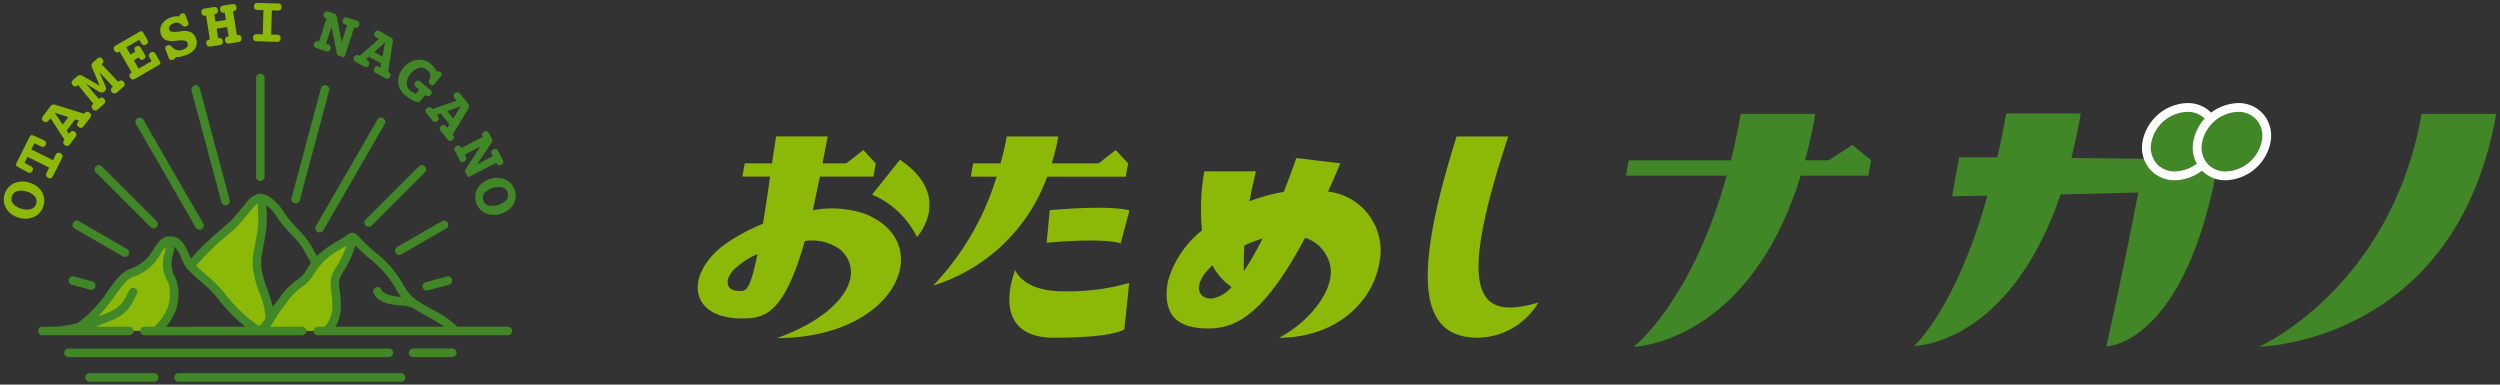
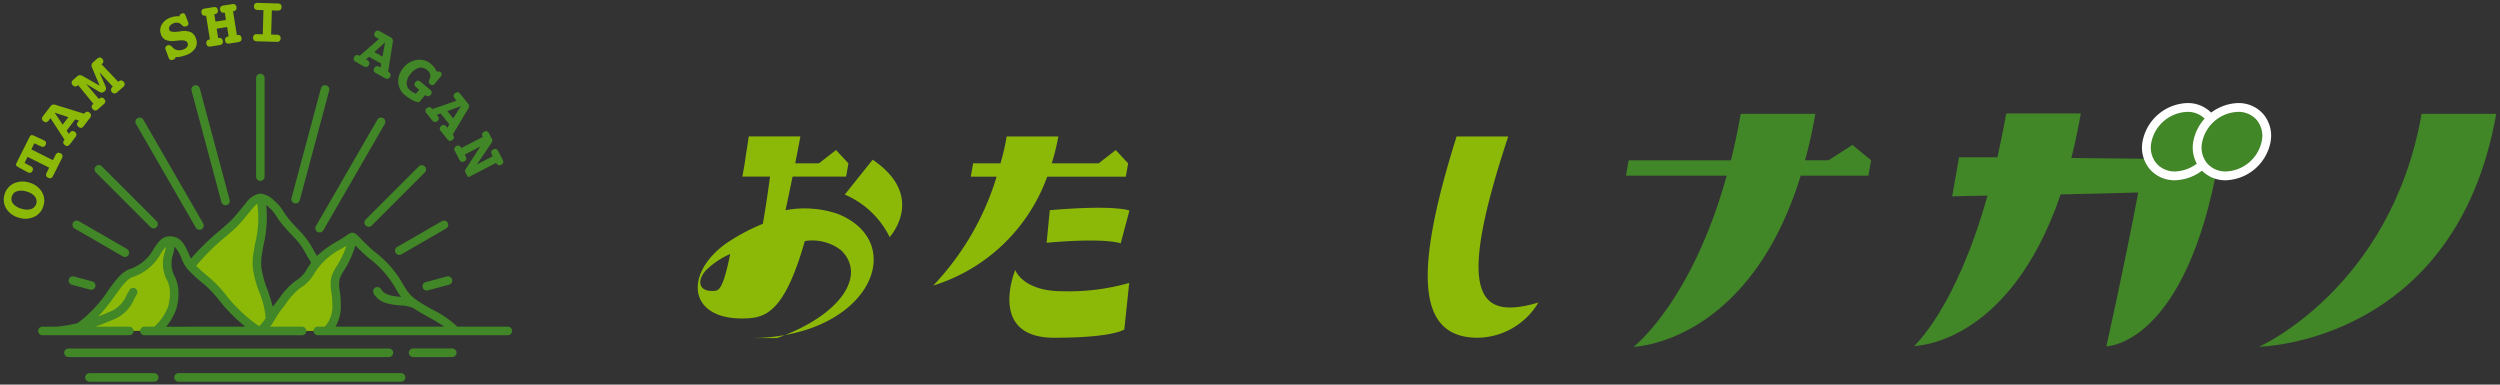
<svg xmlns="http://www.w3.org/2000/svg" width="260" height="40" viewBox="0 0 260 40">
  <rect x="0" y="0" width="260" height="40" fill="#333333" stroke="none" />
  <defs>
    <clipPath id="a">
      <rect width="259.213" height="39.396" fill="none" />
    </clipPath>
    <clipPath id="c">
      <rect width="260" height="40" />
    </clipPath>
  </defs>
  <g id="b" clip-path="url(#c)">
    <g transform="translate(0.393 0.302)">
      <g transform="translate(0 0)" clip-path="url(#a)">
-         <path d="M119.916,42.457c6.677-2.384,9.326-6.529,6.674-9.12a4.884,4.884,0,0,0-3.783-.967c-2.2,7.7-4.222,8.048-6.562,8.048-5.6,0-5.965-4.7-1.618-7.806a20.78,20.78,0,0,1,3.814-2.038c.238-1.348.485-2.971.75-4.905h-2.879l.244-1.382h2.84c.114-.864.279-1.8.417-2.8h5.373c-.171.967-.373,1.9-.531,2.8h2.457l1.779-1.382,1.292,1.382-.244,1.382h-5.565l-.731,3.489a10.784,10.784,0,0,1,5.421.38c7.563,3.04,3.25,12.92-9.148,12.92m-2.029-8.74a8.275,8.275,0,0,0-2.525,1.693c-.956,1.071-.723,2.142.582,2.142.691,0,1.115.207,1.943-3.834m16.584-1.762a9.232,9.232,0,0,0-4.67-4.422l2.9-3.627c5.657,3.834,1.766,8.049,1.766,8.049" transform="translate(-39.498 -7.601)" fill="#8cb808" />
+         <path d="M119.916,42.457c6.677-2.384,9.326-6.529,6.674-9.12a4.884,4.884,0,0,0-3.783-.967c-2.2,7.7-4.222,8.048-6.562,8.048-5.6,0-5.965-4.7-1.618-7.806a20.78,20.78,0,0,1,3.814-2.038c.238-1.348.485-2.971.75-4.905h-2.879l.244-1.382c.114-.864.279-1.8.417-2.8h5.373c-.171.967-.373,1.9-.531,2.8h2.457l1.779-1.382,1.292,1.382-.244,1.382h-5.565l-.731,3.489a10.784,10.784,0,0,1,5.421.38c7.563,3.04,3.25,12.92-9.148,12.92m-2.029-8.74a8.275,8.275,0,0,0-2.525,1.693c-.956,1.071-.723,2.142.582,2.142.691,0,1.115.207,1.943-3.834m16.584-1.762a9.232,9.232,0,0,0-4.67-4.422l2.9-3.627c5.657,3.834,1.766,8.049,1.766,8.049" transform="translate(-39.498 -7.601)" fill="#8cb808" />
        <path d="M149.558,37a28.36,28.36,0,0,0,6.6-11.331h-2.687l.244-1.382h2.841a23.673,23.673,0,0,0,.646-2.8h5.374a23.307,23.307,0,0,1-.686,2.8h4.875l1.779-1.382,1.292,1.382-.244,1.382H161.42A18.415,18.415,0,0,1,149.558,37M163,37.586a22.913,22.913,0,0,0,6.945-.863l-.507,4.836s-1.112.864-7.291.864c-6.985,0-4.054-7.047-4.054-7.047s.761,2.211,4.907,2.211m-1.644-5.044.328-3.385c6.82-.587,8.285.034,8.285.034l-.911,3.42s-1.348-.622-7.7-.069" transform="translate(-52.901 -7.6)" fill="#8cb808" />
-         <path d="M187.254,37.813a10.306,10.306,0,0,1,3.548-5.32,22.983,22.983,0,0,1,.24-6.149h5.373q-.407,1.659-.663,3.109a18.714,18.714,0,0,1,3.547-.967c.82-2.038,1.312-3.524,1.312-3.524l4.585.553c-.452,1.037-.852,2-1.285,2.937a6.171,6.171,0,0,1,5.318,7.5c-.712,4.041-4.543,7.7-10.416,7.7,3.425-1.8,5.782-5.147,5.34-7.427a3.9,3.9,0,0,0-2.624-2.97c-4.474,8.394-7.457,9.431-10.106,9.431-2.764,0-4.845-1.037-4.17-4.871m4.636-1.693c-2.011,1.831-1.684,3.454-.111,3.454a3.248,3.248,0,0,0,2.095-1.209,6.1,6.1,0,0,1-1.984-2.245m3.321-2.073c-.067,1.037-.072,1.934-.047,2.66a29.66,29.66,0,0,0,1.941-3.386c-.447.138-.861.311-1.352.484Z" transform="translate(-66.189 -8.829)" fill="#8cb808" />
        <path d="M232.144,21.488h5.373c-5.488,16.547-3.182,19.137,3.134,17.272a7.447,7.447,0,0,1-6.326,3.662c-6.524,0-6.467-7.289-2.181-20.934" transform="translate(-81.051 -7.6)" fill="#8cb808" />
        <path d="M280.736,17.857a47.631,47.631,0,0,1-1.073,4.828H282.1l2.5-1.6,1.935,1.6-.282,1.6h-7.037c-5.415,17.514-17.378,17.794-17.378,17.794s6.024-4.628,9.676-17.794H261.04l.282-1.6h10.639c.378-1.517.715-3.113,1.017-4.828Z" transform="translate(-92.334 -6.316)" fill="#418627" />
        <path d="M379.827,17.857h7.758c-4.214,23.9-24.662,24.217-24.662,24.217s13.7-6.064,16.9-24.217" transform="translate(-128.371 -6.316)" fill="#418627" />
        <path d="M307.405,41.973s4.333-3.83,7.634-15.639c-2.39.04-3.671.08-3.671.08l.717-4.07h3.99c.309-1.437.624-2.913.912-4.549h7.758c-.288,1.636-.618,3.192-.982,4.628,4.094.04,9.24.079,15.314.2C335.665,41.973,327.4,42.012,327.4,42.012s1.767-7.819,3.319-16c-3.061.079-5.735.16-8.069.2-5.384,15.759-15.247,15.759-15.247,15.759" transform="translate(-108.734 -6.294)" fill="#418627" />
        <path d="M351.966,20.383a4.426,4.426,0,0,1-4.183,3.556,2.9,2.9,0,0,1-2.928-3.556,4.425,4.425,0,0,1,4.182-3.556,2.9,2.9,0,0,1,2.929,3.556" transform="translate(-121.961 -5.952)" fill="#8cb808" />
        <path d="M351.966,20.383a4.426,4.426,0,0,1-4.183,3.556,2.9,2.9,0,0,1-2.928-3.556,4.425,4.425,0,0,1,4.182-3.556,2.9,2.9,0,0,1,2.929,3.556" transform="translate(-121.961 -5.952)" fill="#418627" />
        <path d="M360.132,20.383a4.427,4.427,0,0,1-4.183,3.556,2.9,2.9,0,0,1-2.928-3.556,4.425,4.425,0,0,1,4.182-3.556,2.9,2.9,0,0,1,2.929,3.556" transform="translate(-124.849 -5.952)" fill="#8cb808" />
        <path d="M360.132,20.383a4.427,4.427,0,0,1-4.183,3.556,2.9,2.9,0,0,1-2.928-3.556,4.425,4.425,0,0,1,4.182-3.556,2.9,2.9,0,0,1,2.929,3.556" transform="translate(-124.849 -5.952)" fill="#418627" />
        <path d="M351.966,20.383a4.426,4.426,0,0,1-4.183,3.556,2.9,2.9,0,0,1-2.928-3.556,4.425,4.425,0,0,1,4.182-3.556,2.9,2.9,0,0,1,2.929,3.556" transform="translate(-121.961 -5.952)" fill="#418627" />
        <path d="M347.532,24.146a3.4,3.4,0,0,1-2.665-1.186,3.493,3.493,0,0,1-.715-2.908,4.907,4.907,0,0,1,4.634-3.935,3.4,3.4,0,0,1,2.665,1.186,3.493,3.493,0,0,1,.714,2.908,4.907,4.907,0,0,1-4.633,3.935m1.254-7.112a3.954,3.954,0,0,0-3.731,3.177,2.591,2.591,0,0,0,.513,2.16,2.5,2.5,0,0,0,1.964.858,3.956,3.956,0,0,0,3.731-3.177,2.591,2.591,0,0,0-.514-2.16,2.5,2.5,0,0,0-1.963-.858" transform="translate(-121.709 -5.701)" fill="#fff" />
        <path d="M360.132,20.383a4.427,4.427,0,0,1-4.183,3.556,2.9,2.9,0,0,1-2.928-3.556,4.425,4.425,0,0,1,4.182-3.556,2.9,2.9,0,0,1,2.929,3.556" transform="translate(-124.849 -5.952)" fill="#418627" />
        <path d="M355.7,24.146a3.4,3.4,0,0,1-2.665-1.186,3.493,3.493,0,0,1-.715-2.908,4.907,4.907,0,0,1,4.633-3.935,3.4,3.4,0,0,1,2.666,1.186,3.493,3.493,0,0,1,.714,2.908,4.908,4.908,0,0,1-4.634,3.935m1.254-7.112a3.953,3.953,0,0,0-3.73,3.177,2.591,2.591,0,0,0,.513,2.16,2.5,2.5,0,0,0,1.963.858,3.956,3.956,0,0,0,3.732-3.177,2.592,2.592,0,0,0-.514-2.16,2.5,2.5,0,0,0-1.964-.858" transform="translate(-124.598 -5.701)" fill="#fff" />
        <path d="M30.1,38.51l3.617-3.7,3.618-3.538.315,1.337-.787,5.662,1.494,5.348-.865,1.572-3.461-2.516Z" transform="translate(-10.645 -11.062)" fill="#8cb808" />
        <path d="M21.047,38.309,19.808,39.96l-1.887,1.592-1.828.885-3.126,4.128-1,1.062h8.178l1.495-2.065.412-2.123-.766-2.418.432-2.811Z" transform="translate(-4.232 -13.516)" fill="#8cb808" />
        <path d="M49.77,38.593,48.217,39.95l-1.888,1.592-4.522,6.076h6.744l.865-1.888-.237-1.947.511-2.772,1.494-2.831Z" transform="translate(-14.788 -13.505)" fill="#8cb808" />
        <path d="M34.463,24.563a.443.443,0,1,1-.856-.229l3.06-11.413a.443.443,0,0,1,.857.229Zm2.45,3.127a.443.443,0,0,1-.767-.444l6.389-11.063a.443.443,0,1,1,.767.444Zm5.031-.5a.443.443,0,0,1-.625-.628l5.523-5.522a.443.443,0,0,1,.625.628Zm3.1,2.988a.442.442,0,1,1-.441-.766l4.64-2.678a.442.442,0,1,1,.441.767Zm2.742,3.755a.443.443,0,0,1-.229-.857l2.21-.592a.443.443,0,1,1,.229.857ZM27.173,24.523a.443.443,0,0,1-.857.229l-3.107-11.6a.443.443,0,0,1,.857-.229Zm-2.749,2.451a.442.442,0,0,1-.766.441L17.431,16.626a.442.442,0,0,1,.767-.441Zm-4.861-.256a.443.443,0,1,1-.628.624l-5.671-5.672a.443.443,0,1,1,.628-.624ZM16.5,29.63a.443.443,0,0,1-.444.767L11.05,27.5a.443.443,0,1,1,.444-.767ZM12.892,33a.443.443,0,1,1-.229.857l-1.924-.516a.444.444,0,0,1,.229-.857ZM30.807,22.1a.442.442,0,0,1-.885,0V11.849a.442.442,0,0,1,.885,0Z" transform="translate(-3.682 -4.035)" fill="#418627" />
        <path d="M28.114,35.812a11,11,0,0,0,.209-4.09,4.186,4.186,0,0,0-.52.536c-.156.182-.305.365-.459.553-.354.434-.734.9-1.16,1.327a.291.291,0,0,1-.023.026c-.2.2-.56.513-1,.9A22.4,22.4,0,0,0,21.966,38.2c.351.357.72.674,1.09.992a12.186,12.186,0,0,1,1.932,1.949,15.181,15.181,0,0,0,1.766,1.93,13.38,13.38,0,0,0,1.763,1.41,4.512,4.512,0,0,0,.677-.845,8.862,8.862,0,0,0-.661-2.682,11.165,11.165,0,0,1-.669-2.486,6.264,6.264,0,0,1,.063-1.591l.005-.03c.054-.341.118-.693.181-1.038m1.134-3.927a12.242,12.242,0,0,1-.263,4.083c-.059.327-.12.659-.177,1.023v0l-.005.03a5.416,5.416,0,0,0-.056,1.372,10.618,10.618,0,0,0,.624,2.271,18.42,18.42,0,0,1,.561,1.8c.045-.063.092-.125.14-.185l.021-.027c.178-.218.336-.432.5-.65a7.666,7.666,0,0,1,1.633-1.776l.03-.021a3.651,3.651,0,0,0,1.1-1.033,6.837,6.837,0,0,1,.562-.883c-.08-.171-.236-.423-.348-.6-.045-.072-.085-.136-.118-.2a7.634,7.634,0,0,0-1.413-1.957c-.193-.2-.433-.456-.788-.853a9.783,9.783,0,0,1-.953-1.247,3.875,3.875,0,0,0-.841-.987c-.074-.06-.142-.114-.206-.163M27.079,44.527c-.3-.238-.609-.509-.928-.8a16.167,16.167,0,0,1-1.87-2.044,11.392,11.392,0,0,0-1.8-1.811,14.788,14.788,0,0,1-1.444-1.362,4.07,4.07,0,0,1-.6-1.083l-.009-.021a3.464,3.464,0,0,0-.714-1.2,4.784,4.784,0,0,1-.156.819,2.894,2.894,0,0,0,.2,2.336,3.715,3.715,0,0,1,.361,1.574,5.7,5.7,0,0,1-.238,1.812,5.921,5.921,0,0,1-.756,1.41c-.089.124-.184.251-.288.377Zm20.694,0a17.979,17.979,0,0,0-1.624-.978c-.5-.279-1-.558-1.459-.86-.015-.009-.029-.018-.043-.028l-.1-.069a3.821,3.821,0,0,0-1.339-.272c-1.07-.1-2.223-.217-2.8-1.28a.443.443,0,0,1,.777-.423c.352.646,1.251.738,2.09.82q-.049-.067-.1-.136c-.093-.14-.233-.36-.381-.593a10.167,10.167,0,0,0-2.7-3.18,8.832,8.832,0,0,1-.845-.733c-.238-.225-.5-.48-.732-.72a9.545,9.545,0,0,1-1.184,2.615,4.993,4.993,0,0,0-.439.829,3.241,3.241,0,0,0,.006,1.307,9.174,9.174,0,0,1,.107,1.291.359.359,0,0,1,0,.037v.03a4.376,4.376,0,0,1-.542,2.341ZM28.64,30.694h.047a2.353,2.353,0,0,1,1.329.669,4.592,4.592,0,0,1,1.019,1.181,9.057,9.057,0,0,0,.872,1.147c.312.347.566.615.772.832a8.3,8.3,0,0,1,1.537,2.127c.02.035.059.1.1.171.065.1.14.227.215.356a9.878,9.878,0,0,1,2.122-1.535h0c.28-.164.536-.313.743-.46l.022-.017c.657-.475.874-.632,1.516.061.251.271.6.618.925.922a9.074,9.074,0,0,0,.706.626,10.822,10.822,0,0,1,2.973,3.458c.119.187.231.362.374.578A4.038,4.038,0,0,0,45,41.834a1.572,1.572,0,0,1,.174.117c.434.285.919.555,1.4.824a10.3,10.3,0,0,1,2.547,1.752h5.256a.444.444,0,0,1,0,.889H34.611a.444.444,0,1,1,0-.889h.732a3.143,3.143,0,0,0,.785-2.337v-.03c0-.014,0-.027,0-.041a8.225,8.225,0,0,0-.1-1.173,3.915,3.915,0,0,1,.015-1.647,5.011,5.011,0,0,1,.533-1.055,9.827,9.827,0,0,0,1.023-2.13c-.155.1-.321.193-.5.3h0a7.021,7.021,0,0,0-2.97,2.781,4.269,4.269,0,0,1-1.369,1.338l-.03.021A7,7,0,0,0,31.3,42.132c-.18.243-.356.482-.521.684a.2.2,0,0,1-.019.021,7.323,7.323,0,0,0-.511.778c-.074.123-.15.249-.229.376-.008.014-.016.027-.025.04-.1.166-.216.332-.338.5h3.324a.444.444,0,1,1,0,.889h-16.4a.444.444,0,0,1,0-.889h1.037a5.345,5.345,0,0,0,.783-.888,4.976,4.976,0,0,0,.634-1.166,4.793,4.793,0,0,0,.2-1.521,2.842,2.842,0,0,0-.264-1.193A3.644,3.644,0,0,1,18.7,36.8a4.566,4.566,0,0,0,.122-.589,4.494,4.494,0,0,0-.539.72,5.162,5.162,0,0,1-2.887,2.426c-.611.193-1.17.967-1.857,1.918a20.264,20.264,0,0,1-1.761,2.2c.26-.1.5-.2.741-.3.15-.061.291-.12.493-.2a3.233,3.233,0,0,0,1.749-1.792c.074-.131.151-.268.259-.454a.443.443,0,1,1,.766.444c-.075.13-.166.292-.252.444a3.921,3.921,0,0,1-2.2,2.181l-.483.2c-.415.171-.86.353-1.357.531H15.01a.444.444,0,0,1,0,.889H5.974a.444.444,0,1,1,0-.889H7.549a.479.479,0,0,1,.081-.017,16.361,16.361,0,0,0,1.992-.348,13.28,13.28,0,0,0,3.195-3.4c.783-1.084,1.421-1.966,2.307-2.247a4.4,4.4,0,0,0,2.415-2.068c.476-.721.855-1.294,1.653-1.316,1.194-.039,1.644.994,2.046,1.921l.008.022c.058.132.114.261.171.38a26.837,26.837,0,0,1,3.158-3.06c.427-.371.777-.677.957-.856l.024-.023c.4-.4.761-.845,1.1-1.26.165-.2.326-.4.472-.57a2.336,2.336,0,0,1,1.346-.977,1.169,1.169,0,0,1,.164-.012" transform="translate(-1.956 -10.857)" fill="#418627" />
        <path d="M10.165,56.5a.442.442,0,1,1,0-.885H43.517a.443.443,0,0,1,0,.885Zm35.846,0a.444.444,0,0,1,0-.889h4.072a.444.444,0,0,1,0,.889Z" transform="translate(-3.439 -19.67)" fill="#418627" />
        <path d="M22.809,60.471a.444.444,0,1,1,0-.889H45.953a.444.444,0,1,1,0,.889Zm-9.261,0a.444.444,0,0,1,0-.889h6.729a.444.444,0,0,1,0,.889Z" transform="translate(-4.635 -21.075)" fill="#418627" />
        <path d="M.081,30.1a1.759,1.759,0,0,1,.947-1.148,2.166,2.166,0,0,1,1.6-.1,2.176,2.176,0,0,1,1.311.931,1.761,1.761,0,0,1,.189,1.478,1.762,1.762,0,0,1-.949,1.148,2.164,2.164,0,0,1-1.6.1,2.174,2.174,0,0,1-1.308-.932,1.764,1.764,0,0,1-.19-1.48m.752.216a.792.792,0,0,0,.148.753,1.671,1.671,0,0,0,.868.507,1.674,1.674,0,0,0,1.008.03A.836.836,0,0,0,3.236,30.3a1.672,1.672,0,0,0-.872-.511,1.662,1.662,0,0,0-1-.031.794.794,0,0,0-.527.562" transform="translate(0 -10.169)" fill="#8cb808" />
        <path d="M3.877,22.125l-.315.63,2.249,1.124.253-.507a.484.484,0,0,1,.223-.25.362.362,0,0,1,.3.039.372.372,0,0,1,.213.215.485.485,0,0,1-.067.329l-.9,1.791a.474.474,0,0,1-.221.248.367.367,0,0,1-.3-.041.368.368,0,0,1-.212-.213.48.48,0,0,1,.067-.326l.253-.507L3.173,23.533l-.315.63.6.324.075.037a.343.343,0,0,1,.186.193.331.331,0,0,1-.029.262.362.362,0,0,1-.209.206.438.438,0,0,1-.313-.057l-.024-.012-.885-.483Q2,24.49,1.976,24.4a.5.5,0,0,1,.078-.291l1.3-2.593a.5.5,0,0,1,.187-.237c.058-.025.178,0,.361.085l.916.42.025.012a.452.452,0,0,1,.237.213.352.352,0,0,1-.037.286.329.329,0,0,1-.2.192.551.551,0,0,1-.339-.073Z" transform="translate(-0.698 -7.523)" fill="#8cb808" />
        <path d="M10.537,17.314l.034-.045a.379.379,0,0,1,.241-.164.368.368,0,0,1,.273.089.363.363,0,0,1,.167.253.5.5,0,0,1-.129.315l-.614.807a.5.5,0,0,1-.269.211.365.365,0,0,1-.288-.1.35.35,0,0,1-.164-.247.51.51,0,0,1,.133-.314l.072-.094L9.6,17.9l-.882,1.159.226.354.071-.094a.5.5,0,0,1,.268-.209.348.348,0,0,1,.281.089.364.364,0,0,1,.168.253.493.493,0,0,1-.129.314l-.527.692a.494.494,0,0,1-.27.21.369.369,0,0,1-.288-.1.363.363,0,0,1-.158-.239.378.378,0,0,1,.094-.276l.034-.046L7.031,17.768l-.163.215a.493.493,0,0,1-.269.208.359.359,0,0,1-.286-.092.367.367,0,0,1-.168-.253.5.5,0,0,1,.129-.314l.766-1.006a.432.432,0,0,1,.513-.14l.008.006ZM7.466,17.2,8.3,18.447l.592-.778Z" transform="translate(-2.174 -5.786)" fill="#8cb808" />
        <path d="M13.828,11.709,13.046,9.85a.558.558,0,0,1-.056-.317.445.445,0,0,1,.158-.254l.394-.348a.493.493,0,0,1,.3-.151.366.366,0,0,1,.264.149.375.375,0,0,1,.111.271.384.384,0,0,1-.146.255l-.041.036,1.734,1.823.043-.037a.366.366,0,0,1,.266-.111.371.371,0,0,1,.248.143.376.376,0,0,1,.118.279.485.485,0,0,1-.186.281l-.569.5a.483.483,0,0,1-.3.151.372.372,0,0,1-.228-.668l.04-.036-1.4-1.511.644,1.474a.484.484,0,0,1,.048.287.441.441,0,0,1-.156.238.459.459,0,0,1-.259.127.473.473,0,0,1-.281-.082l-1.379-.824L13.748,13.1l.04-.036a.375.375,0,0,1,.268-.112.456.456,0,0,1,.365.422.481.481,0,0,1-.184.28l-.571.5a.481.481,0,0,1-.3.148.455.455,0,0,1-.373-.415.371.371,0,0,1,.145-.251l.04-.036-1.59-1.95-.041.036a.379.379,0,0,1-.271.113.454.454,0,0,1-.37-.424.5.5,0,0,1,.188-.284l.394-.348a.443.443,0,0,1,.267-.123.593.593,0,0,1,.313.092Z" transform="translate(-3.857 -3.105)" fill="#8cb808" />
-         <path d="M20.353,5.45,19,6.236l.432.747.513-.3-.02-.035a.42.42,0,0,1-.071-.29.327.327,0,0,1,.174-.21.353.353,0,0,1,.257-.05.279.279,0,0,1,.193.14s.01.016.025.036.028.041.04.063l.35.6a.512.512,0,0,1,.092.321.324.324,0,0,1-.178.217.347.347,0,0,1-.271.051.375.375,0,0,1-.211-.189l-.03-.052-.513.3.5.872,1.357-.785-.2-.347A.488.488,0,0,1,21.352,7a.355.355,0,0,1,.195-.226.344.344,0,0,1,.286-.055.5.5,0,0,1,.235.24l.408.706a.313.313,0,0,1,.061.246.456.456,0,0,1-.212.193L19.936,9.49a.468.468,0,0,1-.32.084.461.461,0,0,1-.284-.48.357.357,0,0,1,.184-.214l.05-.028-1.26-2.175-.049.028a.353.353,0,0,1-.277.05.379.379,0,0,1-.218-.191.369.369,0,0,1-.058-.3.461.461,0,0,1,.229-.237l2.389-1.383a.436.436,0,0,1,.271-.085c.063.012.125.071.187.178l.379.653a.51.51,0,0,1,.092.326.339.339,0,0,1-.187.223A.35.35,0,0,1,20.769,6a.5.5,0,0,1-.238-.24Z" transform="translate(-6.258 -1.613)" fill="#8cb808" />
        <path d="M27.182,1.974A.345.345,0,0,1,27.24,1.8a.371.371,0,0,1,.171-.1.315.315,0,0,1,.261-.016.542.542,0,0,1,.155.251l.229.6.013.035a.39.39,0,0,1,.019.289.373.373,0,0,1-.226.164.381.381,0,0,1-.423-.122l-.045-.048a.743.743,0,0,0-.373-.2.811.811,0,0,0-.432.041.8.8,0,0,0-.415.3.429.429,0,0,0-.056.4q.1.292.97.173l.232-.032a1.883,1.883,0,0,1,1.027.092,1.073,1.073,0,0,1,.539.65,1.15,1.15,0,0,1-.077,1.041,1.9,1.9,0,0,1-1.024.721,3.34,3.34,0,0,1-.53.145,2.517,2.517,0,0,1-.481.039.346.346,0,0,1-.075.161.4.4,0,0,1-.171.1.422.422,0,0,1-.306.023.4.4,0,0,1-.179-.24l-.278-.741-.013-.035a.455.455,0,0,1-.026-.32.385.385,0,0,1,.242-.179c.137-.049.288.009.452.175.039.041.069.072.09.093a.88.88,0,0,0,.474.242,1.185,1.185,0,0,0,.584-.072.792.792,0,0,0,.412-.282.426.426,0,0,0,.041-.4q-.121-.339-.916-.253c-.158.018-.284.031-.377.037a2,2,0,0,1-1-.1.966.966,0,0,1-.475-.58,1.176,1.176,0,0,1,.092-1.033,1.677,1.677,0,0,1,.933-.72,2.1,2.1,0,0,1,.44-.107,2.321,2.321,0,0,1,.461-.014" transform="translate(-8.905 -0.585)" fill="#8cb808" />
        <path d="M33.142,1.244l.122.766,1.088-.174L34.23,1.07l-.053.008a.381.381,0,0,1-.29-.049.372.372,0,0,1-.139-.258.366.366,0,0,1,.053-.3.5.5,0,0,1,.311-.138L34.971.2a.479.479,0,0,1,.335.036.372.372,0,0,1,.14.268A.381.381,0,0,1,35.4.788a.364.364,0,0,1-.253.136l-.056.009.4,2.483.057-.009a.376.376,0,0,1,.287.048.361.361,0,0,1,.136.253.37.37,0,0,1-.052.3.493.493,0,0,1-.312.139l-.859.137a.5.5,0,0,1-.339-.033.368.368,0,0,1-.142-.269.359.359,0,0,1,.052-.283.383.383,0,0,1,.26-.136l.053-.008-.156-.982-1.088.174.156.982.054-.008a.385.385,0,0,1,.289.047.361.361,0,0,1,.138.253.364.364,0,0,1-.053.3.5.5,0,0,1-.311.138l-.858.137a.5.5,0,0,1-.34-.033.368.368,0,0,1-.142-.269.365.365,0,0,1,.05-.283.376.376,0,0,1,.258-.135l.057-.009-.4-2.483-.056.009a.365.365,0,0,1-.283-.05.379.379,0,0,1-.135-.258.375.375,0,0,1,.05-.3.479.479,0,0,1,.308-.138l.858-.137a.493.493,0,0,1,.337.035.364.364,0,0,1,.145.267.371.371,0,0,1-.052.288.38.38,0,0,1-.26.137Z" transform="translate(-11.248 -0.065)" fill="#8cb808" />
        <path d="M42.071.779,42,3.292l.565.016a.5.5,0,0,1,.326.1.347.347,0,0,1,.091.28.361.361,0,0,1-.109.282.488.488,0,0,1-.33.08l-2-.056a.5.5,0,0,1-.326-.1.364.364,0,0,1-.091-.29.353.353,0,0,1,.105-.277.511.511,0,0,1,.333-.075l.566.016L41.2.754,40.635.739a.5.5,0,0,1-.326-.1.36.36,0,0,1-.091-.286.354.354,0,0,1,.105-.28A.507.507,0,0,1,40.657,0l2,.056a.5.5,0,0,1,.331.094.364.364,0,0,1,.087.286.365.365,0,0,1-.105.28A.5.5,0,0,1,42.637.8Z" transform="translate(-14.193 0)" fill="#8cb808" />
-         <path d="M52.784,4.547l.575-1.766-.176-.058a.465.465,0,0,1-.275-.182.365.365,0,0,1,0-.3A.373.373,0,0,1,53.083,2a.46.46,0,0,1,.33.014l.91.3a.462.462,0,0,1,.274.183.369.369,0,0,1,0,.3.38.38,0,0,1-.173.233.351.351,0,0,1-.281.009l-.054-.017-.948,2.91a.362.362,0,0,1-.094.178A.2.2,0,0,1,52.9,6.1L52.574,6a.549.549,0,0,1-.206-.1.277.277,0,0,1-.07-.147l-.57-2.776-.567,1.74.186.061a.468.468,0,0,1,.272.177.36.36,0,0,1,0,.3.37.37,0,0,1-.18.242.453.453,0,0,1-.324-.013l-.92-.3a.466.466,0,0,1-.274-.182.366.366,0,0,1,0-.3.369.369,0,0,1,.171-.229.358.358,0,0,1,.285,0l.051.016.779-2.391-.051-.017a.355.355,0,0,1-.224-.174.375.375,0,0,1,0-.29.364.364,0,0,1,.183-.24.465.465,0,0,1,.327.012l.525.171a.49.49,0,0,1,.24.134.673.673,0,0,1,.085.249Z" transform="translate(-17.647 -0.472)" fill="#418627" />
        <path d="M59.888,8.743l.05.028a.38.38,0,0,1,.2.216.366.366,0,0,1-.05.282.361.361,0,0,1-.227.2.494.494,0,0,1-.33-.083l-.885-.494a.5.5,0,0,1-.247-.236.366.366,0,0,1,.056-.3.352.352,0,0,1,.222-.2A.51.51,0,0,1,59,8.248l.1.058.072-.412-1.272-.71-.319.273.1.058a.5.5,0,0,1,.246.235.35.35,0,0,1-.049.291.365.365,0,0,1-.226.2.491.491,0,0,1-.33-.084l-.759-.424a.494.494,0,0,1-.246-.237.368.368,0,0,1,.054-.3.362.362,0,0,1,.215-.191.377.377,0,0,1,.286.054l.05.028,2.014-1.755-.235-.131a.493.493,0,0,1-.244-.237.362.362,0,0,1,.051-.3.365.365,0,0,1,.227-.2.5.5,0,0,1,.33.084l1.1.616a.431.431,0,0,1,.21.488l0,.009Zm-.317-3.056-1.12,1,.854.476Z" transform="translate(-19.918 -1.579)" fill="#418627" />
        <path d="M67.5,10.4a.472.472,0,0,1,.215-.044.306.306,0,0,1,.171.076.281.281,0,0,1,.123.218.494.494,0,0,1-.14.275l-.556.677a.471.471,0,0,1-.259.192.381.381,0,0,1-.266-.116.326.326,0,0,1-.125-.2.512.512,0,0,1,.06-.274.829.829,0,0,0,.082-.534.877.877,0,0,0-.317-.446.949.949,0,0,0-.834-.24,1.622,1.622,0,0,0-.862.6,1.621,1.621,0,0,0-.438.973.985.985,0,0,0,.394.8,1.55,1.55,0,0,0,.231.155c.092.052.2.107.337.165l.341-.408-.292-.244a.492.492,0,0,1-.2-.273.354.354,0,0,1,.105-.276.373.373,0,0,1,.259-.16.486.486,0,0,1,.3.143l.934.78a.5.5,0,0,1,.2.277.36.36,0,0,1-.107.279.336.336,0,0,1-.525.045l-.041-.035-.514.616-.026.031a.33.33,0,0,1-.114.1.263.263,0,0,1-.127.006,2.111,2.111,0,0,1-.6-.236,4.175,4.175,0,0,1-.705-.476,1.865,1.865,0,0,1-.723-1.364,2.136,2.136,0,0,1,.558-1.519,2.14,2.14,0,0,1,1.39-.8A1.823,1.823,0,0,1,66.9,9.6a2.081,2.081,0,0,1,.326.343,2.824,2.824,0,0,1,.273.448" transform="translate(-22.457 -3.236)" fill="#418627" />
        <path d="M70.69,18.78l.036.045a.383.383,0,0,1,.1.274.451.451,0,0,1-.438.345.494.494,0,0,1-.274-.2l-.635-.791a.5.5,0,0,1-.14-.311.366.366,0,0,1,.163-.257.351.351,0,0,1,.279-.1.512.512,0,0,1,.273.2l.074.092.221-.355-.913-1.134-.4.134.074.092a.5.5,0,0,1,.138.31.347.347,0,0,1-.154.251.365.365,0,0,1-.286.1.5.5,0,0,1-.275-.2l-.545-.678a.491.491,0,0,1-.138-.312.37.37,0,0,1,.162-.256.366.366,0,0,1,.271-.1.378.378,0,0,1,.246.158l.036.045,2.525-.872-.169-.21a.494.494,0,0,1-.138-.311.359.359,0,0,1,.158-.255.364.364,0,0,1,.286-.1.494.494,0,0,1,.274.2l.792.985a.432.432,0,0,1,.012.531l-.008.006Zm.853-2.952-1.415.511.613.761Z" transform="translate(-24.001 -5.089)" fill="#418627" />
        <path d="M74.844,24.1l1.648-.856-.085-.165a.463.463,0,0,1-.068-.322.365.365,0,0,1,.207-.216.371.371,0,0,1,.3-.046.461.461,0,0,1,.226.241l.441.85a.461.461,0,0,1,.067.322.372.372,0,0,1-.208.218.376.376,0,0,1-.286.044.348.348,0,0,1-.207-.19l-.026-.051-2.716,1.41a.361.361,0,0,1-.192.061c-.034-.008-.07-.046-.105-.116l-.156-.3a.547.547,0,0,1-.075-.218.281.281,0,0,1,.053-.154l1.54-2.38-1.624.843.09.173a.466.466,0,0,1,.069.317.358.358,0,0,1-.2.213.369.369,0,0,1-.3.047.453.453,0,0,1-.222-.236l-.446-.859a.466.466,0,0,1-.068-.321.369.369,0,0,1,.209-.219.376.376,0,0,1,.283-.044.363.363,0,0,1,.207.2l.025.048,2.232-1.158-.025-.048a.359.359,0,0,1-.037-.28.38.38,0,0,1,.2-.211.364.364,0,0,1,.3-.043.462.462,0,0,1,.225.238l.255.491a.49.49,0,0,1,.078.263.676.676,0,0,1-.114.238Z" transform="translate(-25.64 -7.298)" fill="#418627" />
-         <path d="M79.989,29.461a1.753,1.753,0,0,1-.169,1.479,2.414,2.414,0,0,1-2.9.887,1.873,1.873,0,0,1-.793-2.616,2.4,2.4,0,0,1,2.894-.888,1.76,1.76,0,0,1,.965,1.138m-.747.228a.791.791,0,0,0-.535-.551,2.039,2.039,0,0,0-1.865.571.836.836,0,0,0,.4,1.306,2.044,2.044,0,0,0,1.869-.568.8.8,0,0,0,.135-.758" transform="translate(-26.837 -9.951)" fill="#418627" />
      </g>
    </g>
  </g>
</svg>